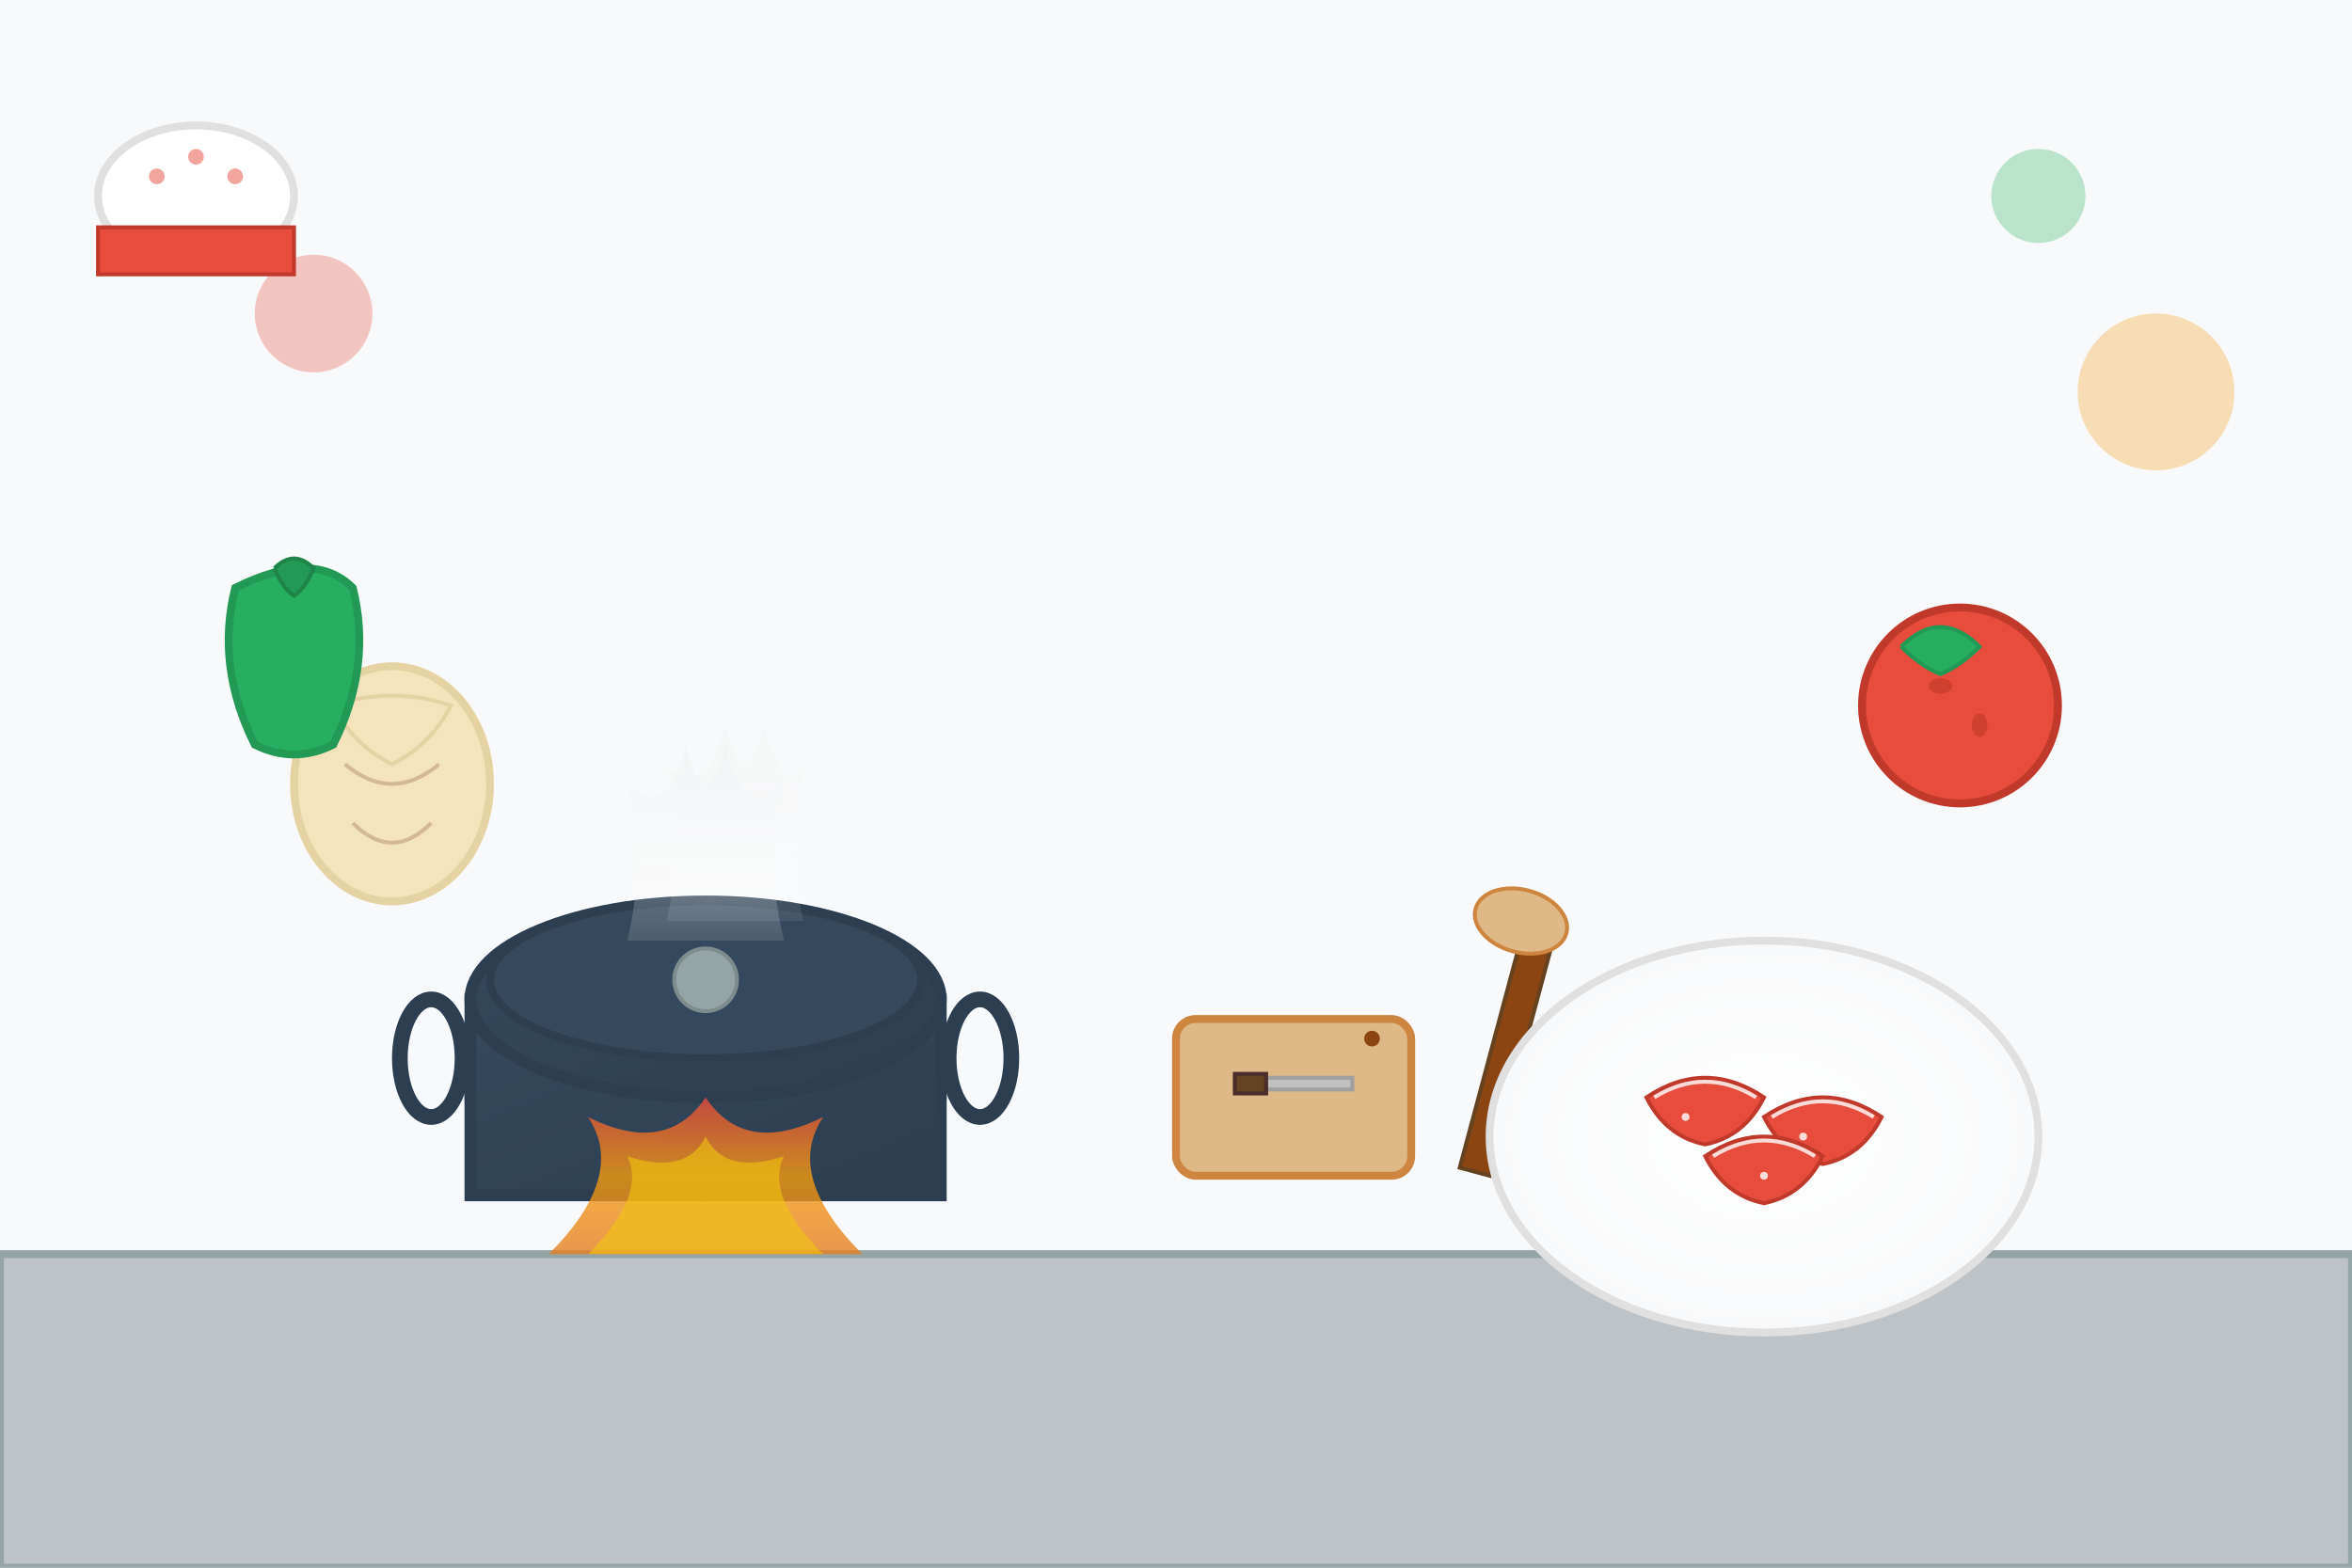
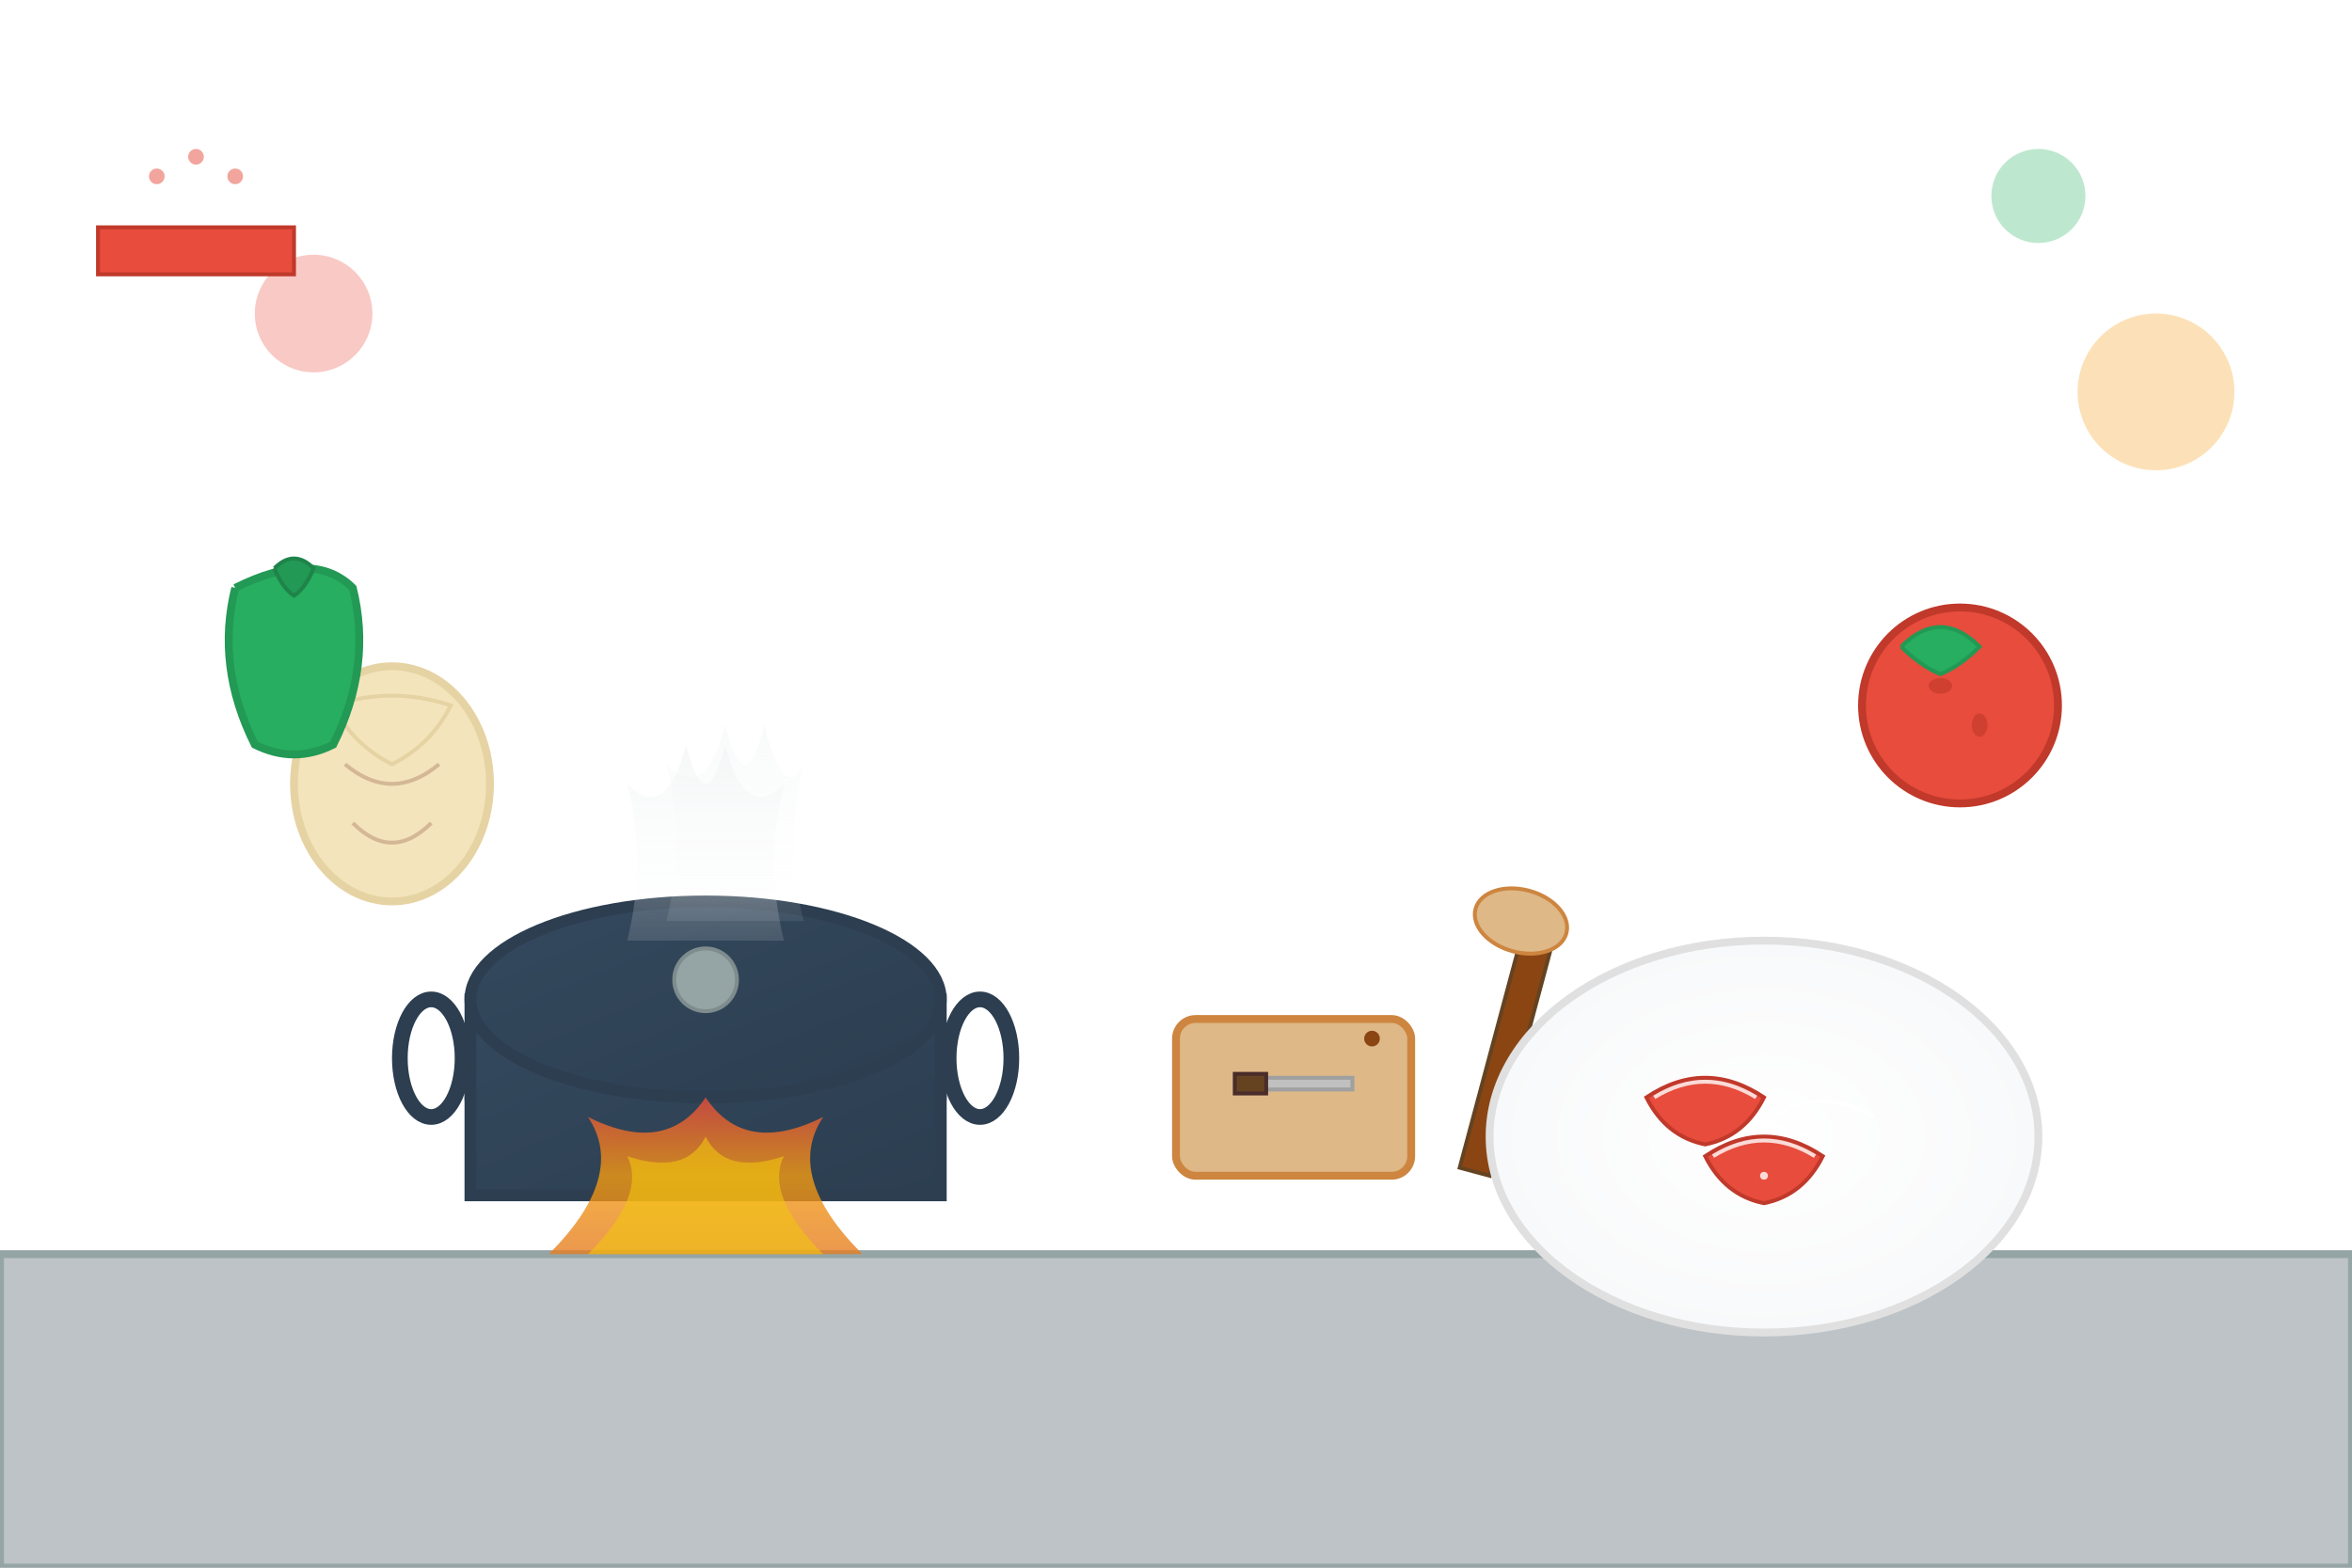
<svg xmlns="http://www.w3.org/2000/svg" viewBox="0 0 600 400" width="600" height="400">
  <defs>
    <linearGradient id="potGradient" x1="0%" y1="0%" x2="100%" y2="100%">
      <stop offset="0%" style="stop-color:#34495e;stop-opacity:1" />
      <stop offset="100%" style="stop-color:#2c3e50;stop-opacity:1" />
    </linearGradient>
    <linearGradient id="fireGradient" x1="0%" y1="0%" x2="0%" y2="100%">
      <stop offset="0%" style="stop-color:#e74c3c;stop-opacity:1" />
      <stop offset="50%" style="stop-color:#f39c12;stop-opacity:1" />
      <stop offset="100%" style="stop-color:#e67e22;stop-opacity:1" />
    </linearGradient>
    <linearGradient id="steamGradient" x1="0%" y1="0%" x2="0%" y2="100%">
      <stop offset="0%" style="stop-color:#ecf0f1;stop-opacity:0.8" />
      <stop offset="100%" style="stop-color:#ffffff;stop-opacity:0.2" />
    </linearGradient>
    <radialGradient id="plateGradient" cx="50%" cy="50%" r="50%">
      <stop offset="0%" style="stop-color:#ffffff;stop-opacity:1" />
      <stop offset="100%" style="stop-color:#f8f9fa;stop-opacity:1" />
    </radialGradient>
  </defs>
-   <rect width="600" height="400" fill="#f8f9fa" />
  <rect x="0" y="320" width="600" height="80" fill="#bdc3c7" stroke="#95a5a6" stroke-width="2" />
  <ellipse cx="180" cy="280" rx="60" ry="25" fill="url(#potGradient)" stroke="#2c3e50" stroke-width="3" />
  <rect x="120" y="255" width="120" height="50" fill="url(#potGradient)" stroke="#2c3e50" stroke-width="3" />
  <ellipse cx="180" cy="255" rx="60" ry="25" fill="url(#potGradient)" stroke="#2c3e50" stroke-width="3" />
  <ellipse cx="110" cy="270" rx="8" ry="15" fill="none" stroke="#2c3e50" stroke-width="4" />
  <ellipse cx="250" cy="270" rx="8" ry="15" fill="none" stroke="#2c3e50" stroke-width="4" />
-   <ellipse cx="180" cy="250" rx="55" ry="20" fill="#34495e" stroke="#2c3e50" stroke-width="2" />
  <circle cx="180" cy="250" r="8" fill="#95a5a6" stroke="#7f8c8d" stroke-width="1" />
  <path d="M 140 320 Q 160 300 150 285 Q 170 295 180 280 Q 190 295 210 285 Q 200 300 220 320 Z" fill="url(#fireGradient)" opacity="0.8" />
  <path d="M 150 320 Q 165 305 160 295 Q 175 300 180 290 Q 185 300 200 295 Q 195 305 210 320 Z" fill="#f1c40f" opacity="0.6" />
  <path d="M 160 240 Q 165 220 160 200 Q 170 210 175 190 Q 180 210 185 190 Q 190 210 200 200 Q 195 220 200 240" fill="url(#steamGradient)" opacity="0.6" />
  <path d="M 170 235 Q 175 215 170 195 Q 180 205 185 185 Q 190 205 195 185 Q 200 205 205 195 Q 200 215 205 235" fill="url(#steamGradient)" opacity="0.4" />
  <rect x="380" y="240" width="8" height="60" fill="#8b4513" stroke="#654321" stroke-width="1" transform="rotate(15 384 270)" />
  <ellipse cx="388" cy="235" rx="12" ry="8" fill="#deb887" stroke="#cd853f" stroke-width="1" transform="rotate(15 388 235)" />
  <ellipse cx="450" cy="290" rx="70" ry="50" fill="url(#plateGradient)" stroke="#e0e0e0" stroke-width="2" />
  <path d="M 420 280 Q 435 270 450 280 Q 445 290 435 292 Q 425 290 420 280 Z" fill="#e74c3c" stroke="#c0392b" stroke-width="1" />
-   <path d="M 450 285 Q 465 275 480 285 Q 475 295 465 297 Q 455 295 450 285 Z" fill="#e74c3c" stroke="#c0392b" stroke-width="1" />
  <path d="M 435 295 Q 450 285 465 295 Q 460 305 450 307 Q 440 305 435 295 Z" fill="#e74c3c" stroke="#c0392b" stroke-width="1" />
  <path d="M 422 280 Q 435 272 448 280" fill="none" stroke="#ffffff" stroke-width="1" opacity="0.8" />
  <path d="M 452 285 Q 465 277 478 285" fill="none" stroke="#ffffff" stroke-width="1" opacity="0.8" />
  <path d="M 437 295 Q 450 287 463 295" fill="none" stroke="#ffffff" stroke-width="1" opacity="0.8" />
-   <circle cx="430" cy="285" r="1" fill="#ffffff" opacity="0.8" />
  <circle cx="460" cy="290" r="1" fill="#ffffff" opacity="0.8" />
  <circle cx="450" cy="300" r="1" fill="#ffffff" opacity="0.8" />
  <ellipse cx="100" cy="200" rx="25" ry="30" fill="#f4e4bc" stroke="#e6d3a3" stroke-width="2" />
  <path d="M 85 180 Q 100 175 115 180 Q 110 190 100 195 Q 90 190 85 180" fill="#f4e4bc" stroke="#e6d3a3" stroke-width="1" />
  <path d="M 90 210 Q 100 220 110 210" fill="none" stroke="#d4b896" stroke-width="1" />
  <path d="M 88 195 Q 100 205 112 195" fill="none" stroke="#d4b896" stroke-width="1" />
  <circle cx="500" cy="180" r="25" fill="#e74c3c" stroke="#c0392b" stroke-width="2" />
  <path d="M 485 165 Q 495 155 505 165 Q 500 170 495 172 Q 490 170 485 165" fill="#27ae60" stroke="#229954" stroke-width="1" />
  <ellipse cx="495" cy="175" rx="3" ry="2" fill="#c0392b" opacity="0.6" />
  <ellipse cx="505" cy="185" rx="2" ry="3" fill="#c0392b" opacity="0.6" />
-   <path d="M 60 150 Q 80 140 90 150 Q 95 170 85 190 Q 75 195 65 190 Q 55 170 60 150 Z" fill="#27ae60" stroke="#229954" stroke-width="2" />
+   <path d="M 60 150 Q 80 140 90 150 Q 95 170 85 190 Q 75 195 65 190 Q 55 170 60 150 " fill="#27ae60" stroke="#229954" stroke-width="2" />
  <path d="M 70 145 Q 75 140 80 145 Q 78 150 75 152 Q 72 150 70 145" fill="#229954" stroke="#1e8449" stroke-width="1" />
  <rect x="300" y="260" width="60" height="40" rx="5" fill="#deb887" stroke="#cd853f" stroke-width="2" />
  <circle cx="350" cy="265" r="2" fill="#8b4513" />
  <rect x="320" y="275" width="25" height="3" fill="#c0c0c0" stroke="#a0a0a0" stroke-width="1" />
  <rect x="315" y="274" width="8" height="5" fill="#654321" stroke="#4a2c2a" stroke-width="1" />
  <circle cx="550" cy="100" r="20" fill="#f39c12" opacity="0.3" />
  <circle cx="80" cy="80" r="15" fill="#e74c3c" opacity="0.3" />
  <circle cx="520" cy="50" r="12" fill="#27ae60" opacity="0.3" />
-   <ellipse cx="50" cy="50" rx="25" ry="18" fill="#ffffff" stroke="#e0e0e0" stroke-width="2" />
  <rect x="25" y="58" width="50" height="12" fill="#e74c3c" stroke="#c0392b" stroke-width="1" />
  <circle cx="40" cy="45" r="2" fill="#e74c3c" opacity="0.5" />
  <circle cx="50" cy="40" r="2" fill="#e74c3c" opacity="0.5" />
  <circle cx="60" cy="45" r="2" fill="#e74c3c" opacity="0.5" />
</svg>